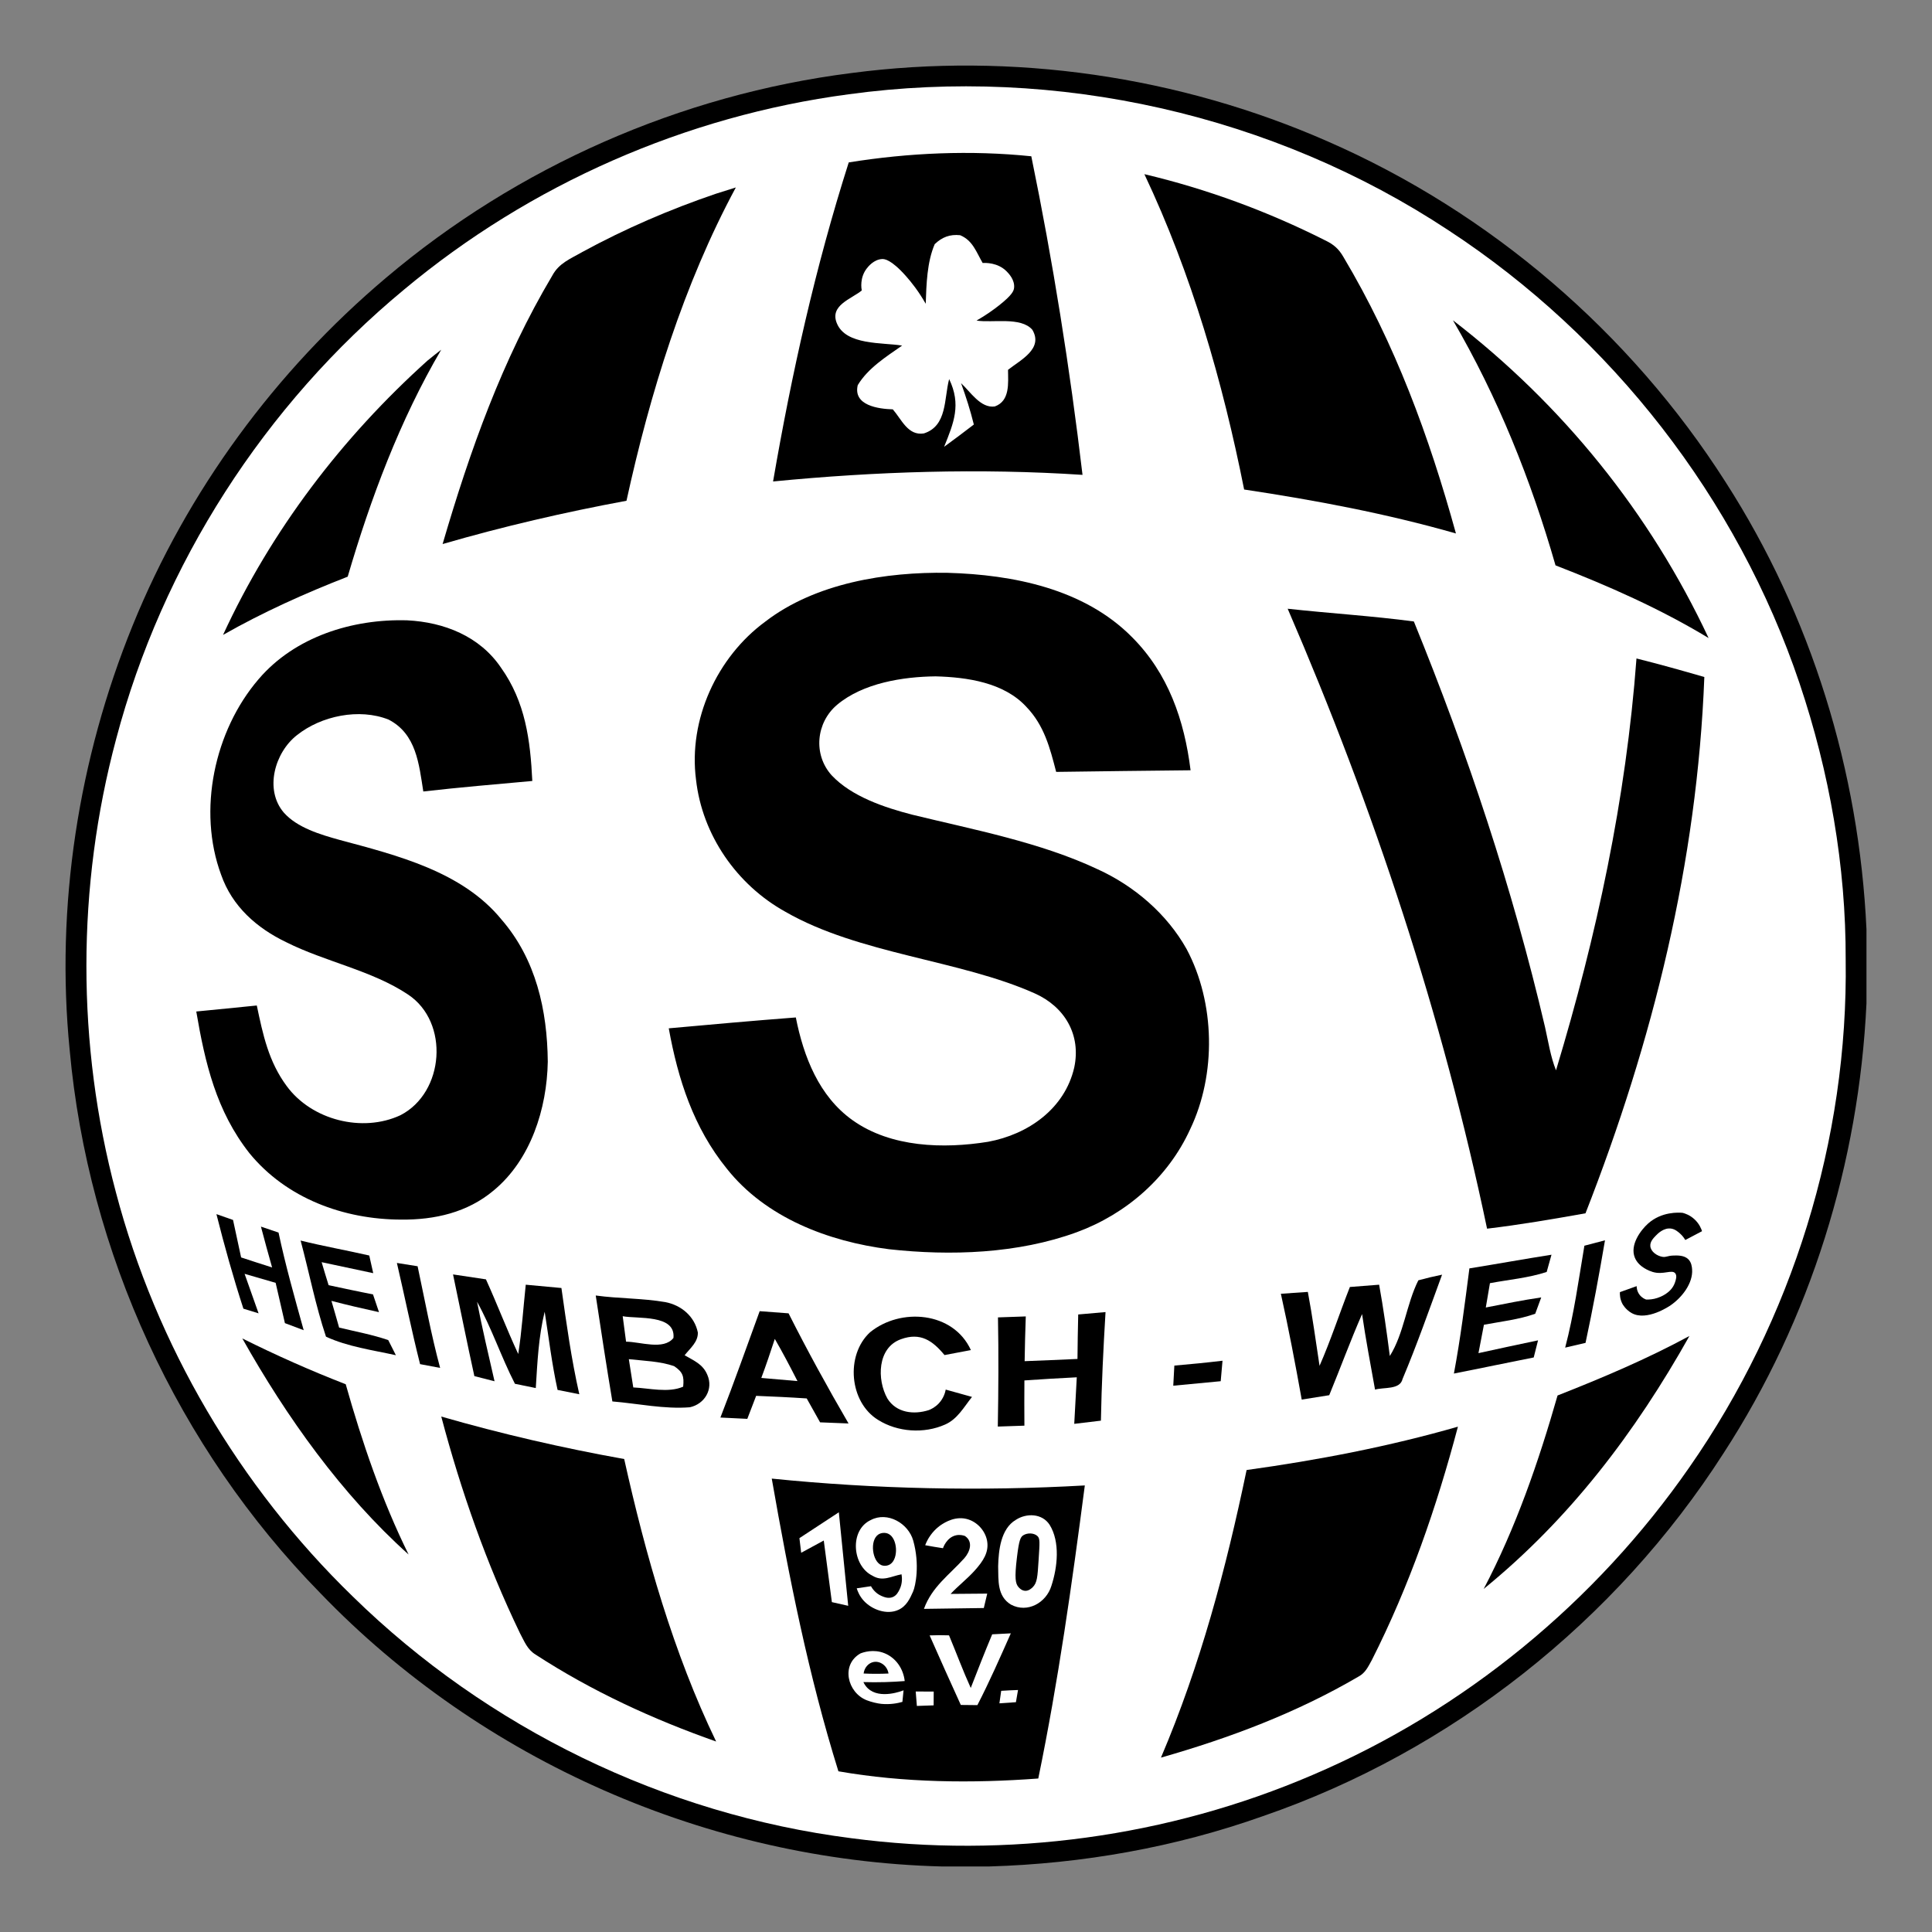
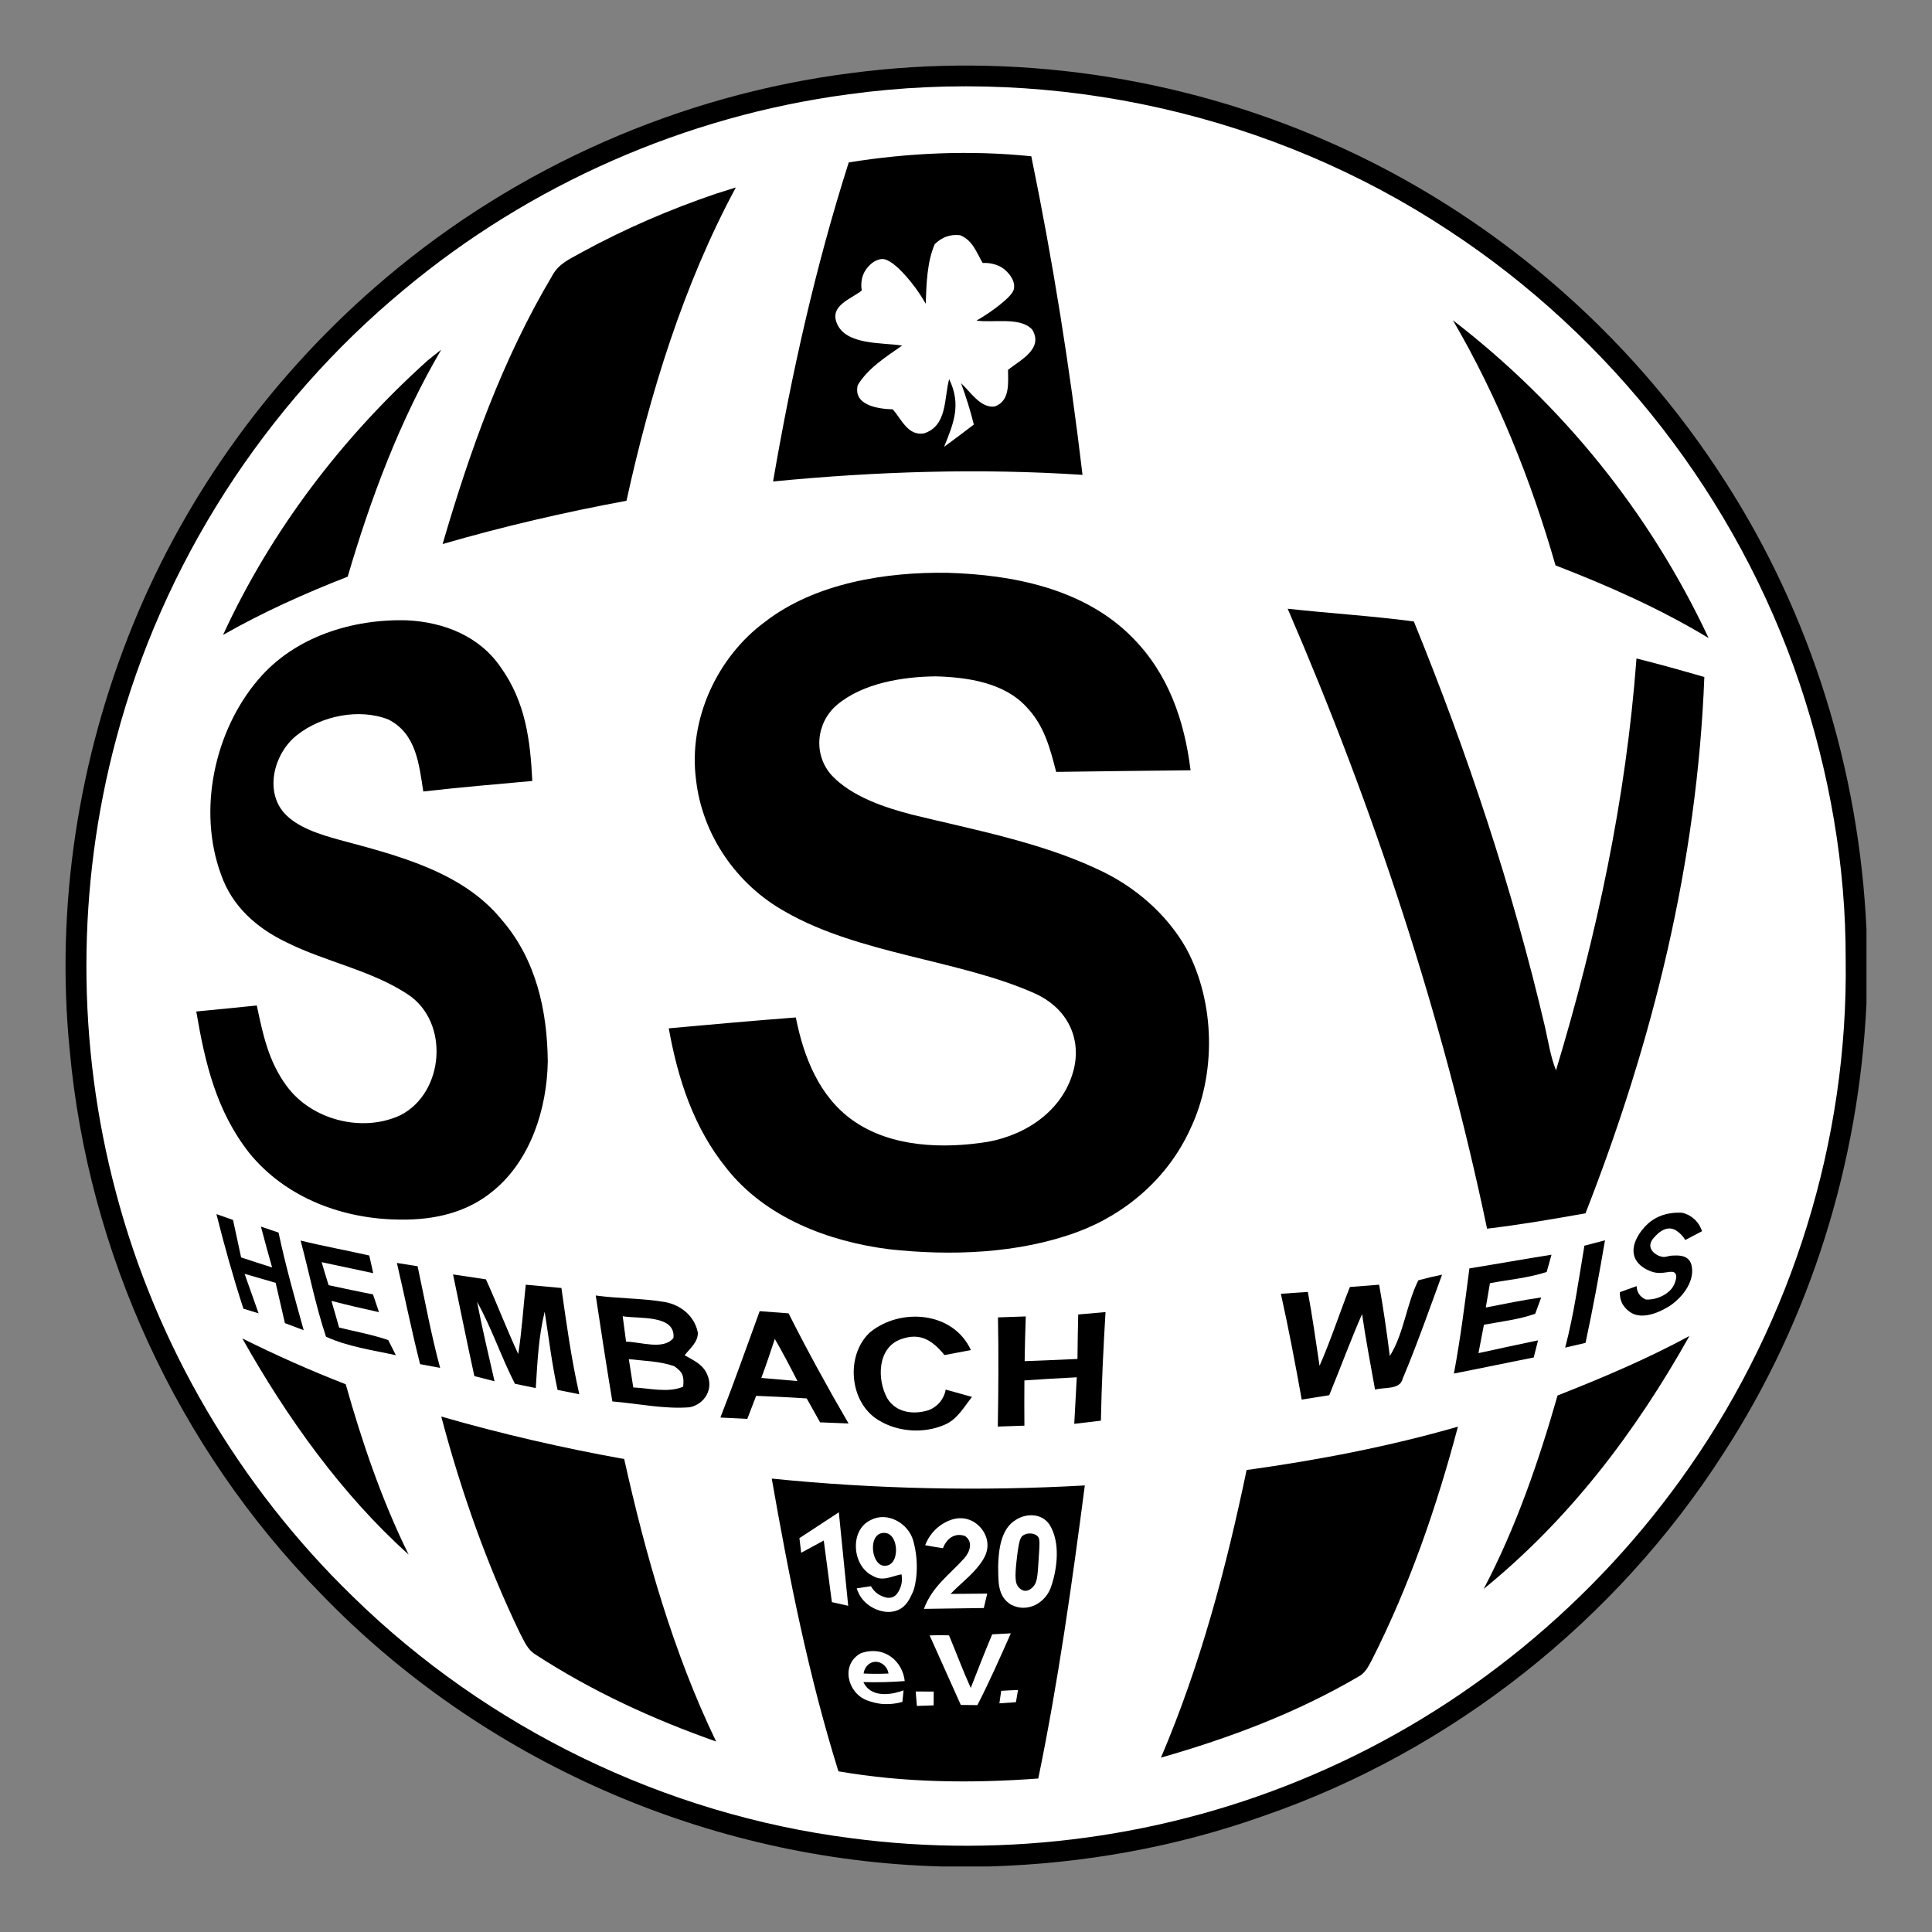
<svg xmlns="http://www.w3.org/2000/svg" version="1.1" id="Ebene_1" x="0px" y="0px" viewBox="0 0 1000 1000" enable-background="new 0 0 1000 1000" xml:space="preserve">
  <rect x="0" y="0" width="1000" height="1000" fill="#808080" stroke="none" />
  <g>
    <path d="M440.7,37.81c83.21-10.97,169.5,1.55,246.34,35.31c84.21,36.74,156.76,98.97,206.12,176.4   c44.36,69.04,69.13,149.57,72.92,231.48v38.39c-3.89,82.47-28.94,163.47-73.98,232.79c-55.67,86.85-140.78,154.24-238.38,187.84   c-45.48,16.16-93.34,24.62-141.52,26.05h-25.08c-120.45-3.2-237.79-54.65-321.34-141.49C91.94,749.22,45.6,648.42,36.06,543.42   c-7.37-74.29,4.51-150.63,32.61-219.7c28.26-69.57,73.82-131.55,131.14-179.94C267.75,86.27,352.36,48.97,440.7,37.81z" />
    <path fill="#FFFFFF" d="M439.21,48.81c107.67-14.8,219.89,10.51,310.59,70.44c84.36,55.27,149.45,138.82,181.65,234.46   c15.45,45.91,24.03,94.53,23.87,142.99c1.34,93.19-27.63,186.32-80.88,262.72c-48.52,69.91-116.69,125.86-194.99,159.27   c-74.82,32.14-158.12,43.45-238.82,32.76C344,939.14,252.21,894.48,182.62,826.37C123.84,769.36,80.85,696.32,59.99,617.12   c-20.39-76.53-20.36-158.12,0.12-234.59c23.93-90.58,76.87-172.89,148.98-232.6C274.38,95.41,354.91,60,439.21,48.81z" />
    <path d="M533.8,80.89c11.22,54.61,19.96,109.54,26.51,164.9c-53.28-3.51-107.05-1.77-160.17,3.42   c9.64-55.92,21.91-111.06,39.17-165.15C470.45,79.06,502.44,77.66,533.8,80.89z" />
-     <path d="M592.33,90.15c32.33,7.65,63.78,19.24,93.44,34.19c4.48,2.14,7.12,4.38,9.6,8.7c26.76,44.88,44.36,92.88,58.22,143.08   c-35.99-10.29-72.64-17.19-109.63-22.75C632.86,197.55,616.73,141.72,592.33,90.15z" />
    <path d="M370.61,100.26c3.42-1.09,6.84-2.18,10.26-3.23c-27.07,50.26-44.42,106.55-56.6,162.16c-32.2,5.97-63.69,13.27-95.18,22.41   c14.21-48.55,30.84-95.33,56.79-138.98c3.51-6.53,9.48-8.67,15.57-12.22C323.61,118.35,346.74,108.37,370.61,100.26z" />
    <path fill="#FFFFFF" d="M496.97,121.74c6.56,2.74,8.33,8.7,11.66,14.39c1.27-0.08,7.8-0.37,12.47,4.4   c0.94,0.96,4.27,4.36,3.78,8.52c-0.17,1.44-0.87,3.56-7.73,8.98c-2.74,2.17-6.64,5-11.69,7.9c8.33,1.31,22.94-2.11,28.88,4.76   c5.84,9.88-6.22,15.67-12.59,20.73c0.06,6.78,1.12,16.1-6.84,18.96c-7.34,1.06-12.65-7.62-17.47-12.06   c2.58,7.06,4.82,14.14,6.62,21.42c-5.1,3.89-10.2,7.77-15.39,11.53c5.04-12.46,8.95-21.88,2.61-35.06   c-2.7,10.13-0.9,24.25-13.09,28.13c-8.24,1.31-11.53-7.27-16.07-12.46c-7.49-0.22-20.64-2.02-18.15-12.53   c5.32-8.83,14.7-14.7,22.97-20.48c-10.07-1.68-29.19-0.03-33.82-11.63c-3.7-9.2,7.37-12.4,12.93-16.88   c-0.18-0.96-1.15-6.65,2.64-11.48c0.67-0.85,3.61-4.61,7.91-4.8c1.06-0.05,4.51,0.01,12.35,8.85c2.88,3.24,6.61,7.96,10.21,14.3   c0.34-9.98,0.65-21.6,4.66-30.87C487.64,122.73,491.65,121.18,496.97,121.74z" />
    <path d="M752.04,165.78c56.67,43.64,101.95,99.65,132.32,164.46c-25.15-15.2-51.88-27.01-79.23-37.61   C792.42,248.4,775.26,205.57,752.04,165.78z" />
    <path d="M228.37,181.01c-21.39,36.46-36.55,77.03-48.4,117.47c-22.16,8.64-43.83,18.37-64.53,30.15   c24.99-54.18,61.55-102.14,105.84-141.99C223.62,184.74,225.98,182.85,228.37,181.01z" />
    <path d="M490.5,296.49c33.94,0.96,70.68,8.27,95.43,33.29c18.77,18.77,27.1,43.02,30.31,68.91c-23.19,0.25-46.38,0.5-69.57,0.84   c-3.23-12.5-6.19-24.06-15.45-33.69c-11.63-12.62-30.68-15.32-46.94-15.76c-17,0.19-37.55,3.45-50.98,14.7   c-10.94,9.23-12.5,25.8-2.83,36.52c10.32,11,27.35,16.66,41.62,20.36c31.64,7.74,66.39,14.27,96.11,28.29   c18.9,8.61,35.81,23.1,46,41.31c14.8,27.79,15.42,64.84,1.83,93.22c-11.38,24.96-33.07,43.89-58.69,53.31   c-30.43,11.13-65.31,12.34-97.23,8.8c-31.3-3.98-63.85-16.32-83.96-41.75c-17.16-21.17-25.21-46.13-30-72.58   c21.91-1.99,43.83-3.95,65.77-5.63c4.01,20.27,12,40.91,29.5,53.28c19.77,14.02,46.97,14.8,70.03,11.07   c20.7-3.82,39.66-17.07,44.57-38.42c3.64-17-4.97-31.49-20.45-38.39c-38.89-17.38-90.8-20.24-129.06-42.24   c-25.15-13.93-43.05-39.72-46.25-68.38c-4.04-31.02,10.82-63.44,35.9-81.84C422.15,301.74,458.64,295.96,490.5,296.49z" />
    <path d="M666.5,315.08c21.76,2.39,43.61,3.7,65.31,6.59c27.79,68.23,51.1,138.17,67.89,209.94c1.68,7.4,2.86,15.39,5.69,22.38   c21.07-69.69,36.24-140.44,41.65-213.17c11.78,2.95,23.47,6.22,35.12,9.6c-3.7,95.99-26.61,188.43-61.51,277.58   c-16.91,3.02-33.91,5.94-50.95,7.96C746.66,525.89,711.07,418.27,666.5,315.08z" />
    <path d="M210.78,321.08c19.09,0.96,37.55,8.24,48.55,24.53c12.62,17.72,15.17,37.49,16.19,58.62c-18.84,1.71-37.64,3.29-56.42,5.44   c-2.24-14.21-3.61-29.81-17.97-37.21c-15.17-6.03-34.88-1.99-47.5,8.11c-11.41,8.95-16.88,28.13-6.75,40   c6.96,7.9,19.09,11.44,28.91,14.17c29.62,7.96,63.47,16.32,83.77,41.19c17.87,20.58,23.72,46.97,23.97,73.61   c-0.44,24.25-8.77,50.76-28.01,66.64c-13.55,11.41-30.52,15.26-47.9,15.08c-29.68-0.06-59.4-10.97-78.52-34.38   c-17.16-21.82-22.94-46.56-27.51-73.33c10.44-0.99,20.89-2.08,31.33-3.11c3.17,15.08,6.09,29.03,15.48,41.71   c12.9,17.59,39.13,24.28,58.87,15.08c22.75-11.69,25.52-48.12,3.95-62.45c-18.62-12.46-42.96-17-63.01-27.07   c-15.32-7.34-28.04-18.56-33.76-34.94c-12.31-33.26-3.54-74.54,19.43-101.27C152.68,329.5,182.55,320.24,210.78,321.08z" />
    <path d="M870.92,627.76c1.24,0.32,3.79,1.15,6.19,3.39c2.47,2.31,3.47,4.88,3.86,6.11c-2.89,1.55-5.78,3.08-8.67,4.57   c-0.52-0.9-1.38-2.17-2.75-3.38c-1.06-0.93-2.47-2.16-4.41-2.51c-3.93-0.7-7.22,2.71-8.09,3.62c-1.34,1.39-3.05,3.16-2.84,5.48   c0.27,2.89,3.49,5,6.14,5.47c2.14,0.38,2.49-0.55,5.89-0.65c2.11-0.06,5.38-0.15,7.49,1.8c1.8,1.66,2.01,4.12,2.1,5.39   c0.5,7.08-5.11,14.39-11.09,18.55c-0.64,0.45-12.34,8.39-20.16,4.06c-3.18-1.76-4.77-4.7-4.77-4.7c-1.38-2.56-1.41-5-1.35-6.15   c2.89-1.03,5.78-2.05,8.67-3.11c0,0.64,0.09,2.55,1.44,4.38c1.23,1.67,2.82,2.33,3.44,2.55c1.57,0.06,3.63-0.07,5.89-0.83   c1.11-0.37,7.14-2.38,9.03-7.91c0.49-1.42,1.19-3.48,0.2-4.79c-1.7-2.23-6.18,0.95-11.73-0.75c-1.22-0.37-7.2-2.37-9.23-7.43   c-2.64-6.56,3.02-14.17,6.88-17.62C860.06,627.04,868.89,627.58,870.92,627.76z" />
    <path d="M112.02,628.43c2.87,1.01,5.73,2.01,8.6,3.02c1.39,6.46,2.78,12.93,4.18,19.39c5.32,1.77,10.66,3.48,16.04,5.19   c-1.99-7.02-3.92-14.05-5.78-21.14c3.05,1.03,6.06,2.05,9.11,3.08c3.61,17.03,8.36,33.76,13.02,50.54   c-3.24-1.22-6.48-2.44-9.72-3.66c-1.6-6.95-3.2-13.91-4.8-20.86c-5.35-1.55-10.69-3.11-16.07-4.66c2.36,6.84,4.88,13.61,7.24,20.45   c-2.61-0.81-5.25-1.62-7.86-2.42C120.73,661.22,116.16,644.87,112.02,628.43z" />
    <path d="M155.6,642.11c11.78,2.92,23.72,5.04,35.53,7.74c0.68,3.05,1.37,6.09,2.05,9.14c-8.89-1.9-17.78-3.82-26.7-5.69   c1.18,3.98,2.36,7.96,3.61,11.91c7.65,1.62,15.29,3.29,22.97,4.76c1.06,3.05,2.08,6.12,3.11,9.2c-8.24-1.8-16.44-3.7-24.62-5.84   c1.37,4.6,2.67,9.23,3.98,13.83c8.49,2.05,17.19,3.64,25.43,6.47l3.95,7.83c-11.94-2.64-25.02-4.41-36.18-9.6   C163.31,675.62,160.02,658.64,155.6,642.11z" />
    <path d="M820.08,644.78c3.54-0.93,7.09-1.87,10.66-2.8c-3.02,17.78-6.28,35.47-10.07,53.09c-3.51,0.81-7.02,1.65-10.54,2.46   C814.73,680.06,817.07,662.56,820.08,644.78z" />
    <path d="M803.05,649.44l-2.49,8.92c-9.42,3.11-19.64,3.98-29.37,5.81c-0.71,4.2-1.43,8.39-2.14,12.59   c9.54-1.86,19.05-3.82,28.69-5.22l-3.11,8.45c-8.45,3.02-17.75,4.04-26.55,5.69c-0.93,4.88-1.9,9.79-2.83,14.7   c10.26-2.27,20.55-4.45,30.84-6.62c-0.75,2.95-1.49,5.91-2.24,8.86c-13.77,2.7-27.51,5.63-41.31,8.33   c3.39-18.06,5.66-36.21,8.02-54.43C774.73,654.23,788.87,651.68,803.05,649.44z" />
    <path d="M205.43,653.7c3.57,0.56,7.15,1.12,10.72,1.71c3.76,17.56,6.96,35.25,11.66,52.62c-3.45-0.65-6.93-1.31-10.38-1.96   C213.02,688.7,209.5,671.14,205.43,653.7z" />
    <path d="M234.49,659.64c5.69,0.84,11.38,1.71,17.03,2.55c5.81,12.78,10.79,25.92,16.72,38.64c1.86-11.84,2.61-23.93,3.89-35.87   c6.15,0.56,12.31,1.12,18.46,1.71c2.61,18.46,5.13,36.8,9.26,54.99c-3.76-0.75-7.52-1.49-11.25-2.24   c-2.95-13.4-4.54-26.95-6.68-40.47c-3.2,13.02-3.76,26.17-4.6,39.51c-3.61-0.75-7.18-1.49-10.79-2.21   c-7.15-13.93-12-28.78-19.61-42.46c2.67,13.77,5.91,27.45,9.05,41.15c-3.48-0.9-6.96-1.8-10.44-2.67   C241.67,694.76,238.19,677.17,234.49,659.64z" />
    <path d="M734.13,662.69c4.07-1.12,8.14-2.08,12.28-2.92c-6.62,18.06-12.99,36.27-20.45,53.99c-1.31,5.69-9.73,4.17-14.24,5.5   c-2.33-13.02-4.82-26.02-6.71-39.1c-6.06,13.8-11.25,28.04-17,41.99c-4.72,0.75-9.48,1.49-14.24,2.27   c-3.29-18.31-6.75-36.62-10.79-54.77c4.66-0.34,9.29-0.65,13.96-0.96c2.39,12.71,4.1,25.49,6.06,38.26   c5.84-13.3,10.35-27.26,15.7-40.81c5.04-0.37,10.1-0.78,15.14-1.18c2.21,12.25,3.95,24.56,5.53,36.9   C726.71,690.16,727.92,675.09,734.13,662.69z" />
    <path d="M308.35,670.55c11.94,1.65,24.15,1.37,36.03,3.42c8.24,1.59,15.08,7.3,16.82,15.7c0.19,4.94-4.04,8.24-6.84,11.81   c4.82,2.83,9.45,4.57,11.75,10.13c3.26,7.37-1.37,15.14-9.05,16.79c-13.21,1.06-26.89-1.93-40.1-3.02   C313.91,707.14,311.12,688.83,308.35,670.55z" />
    <path d="M393.21,678.66c5,0.37,9.98,0.71,14.95,1.12c9.73,19.3,20.17,38.33,31.05,57.01c-4.91-0.19-9.82-0.4-14.73-0.59   c-2.3-4.13-4.6-8.24-6.93-12.37c-8.7-0.59-17.44-0.99-26.17-1.34c-1.55,3.98-3.05,7.93-4.57,11.91c-4.63-0.22-9.29-0.47-13.93-0.68   C380,715.5,386.49,697.03,393.21,678.66z" />
    <path d="M558.08,680.37c4.69-0.44,9.42-0.84,14.14-1.24c-1.12,18.71-2.05,37.46-2.39,56.2c-4.6,0.56-9.2,1.12-13.8,1.65   c0.44-8.05,0.84-16.07,1.31-24.09c-9.05,0.47-18.09,0.96-27.11,1.62c-0.06,7.8-0.06,15.6,0,23.41c-4.57,0.16-9.17,0.31-13.77,0.47   c0.34-18.84,0.44-37.67,0.09-56.51c4.79-0.19,9.6-0.34,14.39-0.5c-0.28,7.74-0.47,15.45-0.59,23.16   c9.11-0.37,18.25-0.71,27.35-1.15C557.77,695.7,557.89,688.05,558.08,680.37z" />
    <path fill="#FFFFFF" d="M322.31,681.27c7.68,1.49,27.48-1.09,26.27,11.25c-5.13,6.5-17.22,1.96-24.53,1.93   C323.46,690.07,322.87,685.69,322.31,681.27z" />
    <path d="M502.53,698.8c-4.54,0.87-9.08,1.74-13.65,2.58c-6.19-7.49-12.46-11.87-22.54-8.21c-12.31,4.38-12.5,20.98-7.02,30.71   c4.63,7.43,13.68,8.49,21.48,5.97c1.2-0.47,3.26-1.47,5.14-3.48c2.57-2.75,3.32-5.8,3.56-7.12c4.54,1.27,9.08,2.55,13.61,3.79   c-4.17,5.22-7.55,11.53-13.93,14.3c-10.88,4.85-24.56,3.95-34.66-2.39c-14.98-9.17-16.97-33.57-4.2-45.35   C466.1,676.7,493.39,678.79,502.53,698.8z" />
    <path d="M125.42,692.77c17.59,8.77,35.22,16.6,53.53,23.72c8.45,29.96,18.74,60.18,32.54,88.12   C176.8,773.53,148.18,733.25,125.42,692.77z" />
    <path fill="#FFFFFF" d="M401.04,693.02c4.13,7.12,7.99,14.49,11.72,21.82c-6.25-0.56-12.46-1.09-18.71-1.62   C396.57,706.54,398.8,699.8,401.04,693.02z" />
    <path d="M874.45,691.5c-28.01,49.89-61.95,94.68-106.49,130.92c16.6-31.55,28.44-65.87,38.23-100.12   C829.5,713.13,852.38,703.44,874.45,691.5z" />
    <path fill="#FFFFFF" d="M325.48,703.5c7.71,0.87,16.07,1.06,23.44,3.61c4.51,3.05,5.22,5.22,4.69,10.63   c-7.68,3.36-17.66,0.75-25.83,0.4C327.03,713.26,326.25,708.38,325.48,703.5z" />
-     <path d="M632.77,704.31c-0.31,3.54-0.62,7.09-0.93,10.6c-8.18,0.81-16.35,1.59-24.56,2.33c0.19-3.45,0.37-6.93,0.56-10.41   C616.17,706.11,624.47,705.3,632.77,704.31z" />
    <path d="M228.4,733.21c31.18,8.98,62.73,16.26,94.68,21.98c11.03,49.55,25.46,100.4,47.59,146.22   c-32.79-11.56-64.28-26.02-93.47-45.01c-4.29-2.64-5.75-6.78-8.05-11.03C251.87,809.52,238.57,771.66,228.4,733.21z" />
    <path d="M754.62,738.44c-11.03,41.65-25.08,82.31-44.57,120.82c-1.87,3.36-3.29,6.59-6.81,8.49   c-32.2,18.84-66.55,31.77-102.33,41.99c20.48-48.06,33.69-97.85,44.33-148.86C682.07,755.78,718.87,748.73,754.62,738.44z" />
    <path d="M399.46,765.32c53.74,5.44,108.11,6.59,162.04,3.54c-6.62,50.82-13.74,101.49-24.09,151.69   c-34.32,2.55-69.44,2.21-103.45-3.73C418.48,867.19,408.41,816.46,399.46,765.32z" />
    <path fill="#FFFFFF" d="M434.18,782.76c1.62,16.13,3.23,32.26,4.85,48.4l-8.45-1.9c-1.4-10.63-2.8-21.26-4.2-31.89   c-3.9,2.11-7.79,4.23-11.69,6.34c-0.3-2.52-0.61-5.05-0.91-7.57C420.58,791.68,427.38,787.22,434.18,782.76z" />
    <path fill="#FFFFFF" d="M450.71,786.77c8.64-4.57,19.46,1.68,21.98,10.66c3.47,12.38,1.22,23.46-0.12,26.45   c-1.55,3.47-3.34,7.46-7.58,9.39c-5.96,2.71-13.69-0.07-17.97-4.79c-2.11-2.33-3.1-4.81-3.58-6.37c2.46-0.37,4.91-0.75,7.37-1.09   c0.67,1.19,2.33,3.71,5.49,5.06c1.27,0.54,3.52,1.5,5.79,0.56c1.96-0.81,2.85-2.59,3.49-3.86c1.61-3.2,1.32-6.35,1.05-7.92   c-5.47,1.03-9.76,3.95-15.08,0.71C441.05,810.43,439.58,791.93,450.71,786.77z" />
    <path fill="#FFFFFF" d="M511.02,798.21c0.64,5.21-1.8,9.53-6.72,14.94c-3.84,4.21-8.6,7.91-12.27,11.86   c6.31-0.03,12.62-0.12,18.96-0.16l-1.77,7.46c-10.33,0.15-20.66,0.29-30.99,0.44c4.2-11.56,13.15-17.56,20.95-26.27   c2.92-3.36,4.63-8.55,0.25-11.47c-0.95-0.34-2.59-0.75-4.5-0.36c-4.91,1.01-6.75,6.39-6.85,6.7c-3.08-0.47-6.15-0.96-9.2-1.55   c0.52-1.39,1.4-3.3,2.87-5.31c2.32-3.17,4.87-4.88,5.39-5.23c1.79-1.17,7.69-5.04,14.37-2.7   C506.68,788.38,510.41,793.23,511.02,798.21z" />
    <path fill="#FFFFFF" d="M525.78,786.68c5.53-3.61,13.65-3.39,17.5,2.55c5.53,8.89,4.07,22.04,0.93,31.58   c-2.67,8.8-12.43,14.3-20.95,9.73c-7.21-4.41-6.43-12.46-6.62-19.86C516.86,802.5,517.95,791.34,525.78,786.68z" />
    <path d="M454.5,794.35c1.51-1.07,3.7-1.23,5.36-0.43c4.76,2.31,5.32,12.82,0.93,15.71c-1.29,0.85-3.1,1.1-4.6,0.48   C451.44,808.13,450.13,797.44,454.5,794.35z" />
    <path d="M529.66,794.65c2.09-1.31,5.34-1.28,7.19,0.3c1.52,1.3,1.34,3.01,0.72,12.68c-0.55,8.53-0.7,11.66-3.11,13.97   c-0.53,0.51-1.99,1.91-3.89,1.8c-1.72-0.1-2.91-1.38-3.29-1.8c-1.7-1.84-2.23-4.62-0.9-15.57   C527.46,797.02,528.22,795.56,529.66,794.65z" />
-     <path fill="#FFFFFF" d="M481.17,846.48c3.39-0.12,6.75-0.16,10.04-0.03c3.79,9.08,7.18,18.28,11.25,27.23   c3.61-9.29,7.24-18.56,11.1-27.76c3.23-0.19,6.43-0.34,9.64-0.5c-5.56,12.5-11.03,24.99-17.31,37.15   c-2.86-0.03-5.72-0.06-8.58-0.09C491.87,870.51,486.46,858.51,481.17,846.48z" />
+     <path fill="#FFFFFF" d="M481.17,846.48c3.39-0.12,6.75-0.16,10.04-0.03c3.79,9.08,7.18,18.28,11.25,27.23   c3.61-9.29,7.24-18.56,11.1-27.76c3.23-0.19,6.43-0.34,9.64-0.5c-5.56,12.5-11.03,24.99-17.31,37.15   c-2.86-0.03-5.72-0.06-8.58-0.09z" />
    <path fill="#FFFFFF" d="M445.37,855.81c1.3-0.51,6.69-2.47,12.56-0.06c5.68,2.33,9.63,7.87,10.35,14.36   c-3.18,0.25-6.51,0.44-9.98,0.54c-3.99,0.11-7.8,0.1-11.41-0.01c0.68,1.47,1.52,2.51,2.31,3.25c6.28,5.92,17.98,1.22,18.48,1.01   c-0.2,2-0.4,3.99-0.6,5.99c-2.41,0.69-6.25,1.47-10.91,1.03c-1.9-0.18-5.14-0.92-7.6-1.89   C438.62,876.08,435.08,861.65,445.37,855.81z" />
    <path d="M459.89,866.21c-1.94,0.09-3.95,0.15-6.04,0.15c-2.38,0.01-4.66-0.05-6.84-0.15c0.36-3.07,2.56-5.5,5.22-5.98   C455.59,859.62,459.27,862.19,459.89,866.21z" />
    <path fill="#FFFFFF" d="M483.29,875.55c-0.01,2.38-0.03,4.76-0.04,7.14c-2.89,0.1-5.79,0.2-8.68,0.3c-0.2-2.49-0.4-4.98-0.6-7.47   C477.07,875.53,480.18,875.54,483.29,875.55z" />
    <path fill="#FFFFFF" d="M526.93,874.74c-0.34,2.11-0.71,4.2-1.09,6.31c-2.83,0.19-5.69,0.4-8.55,0.59   c0.28-2.14,0.59-4.32,0.93-6.47C521.12,874.99,524.04,874.83,526.93,874.74z" />
  </g>
</svg>